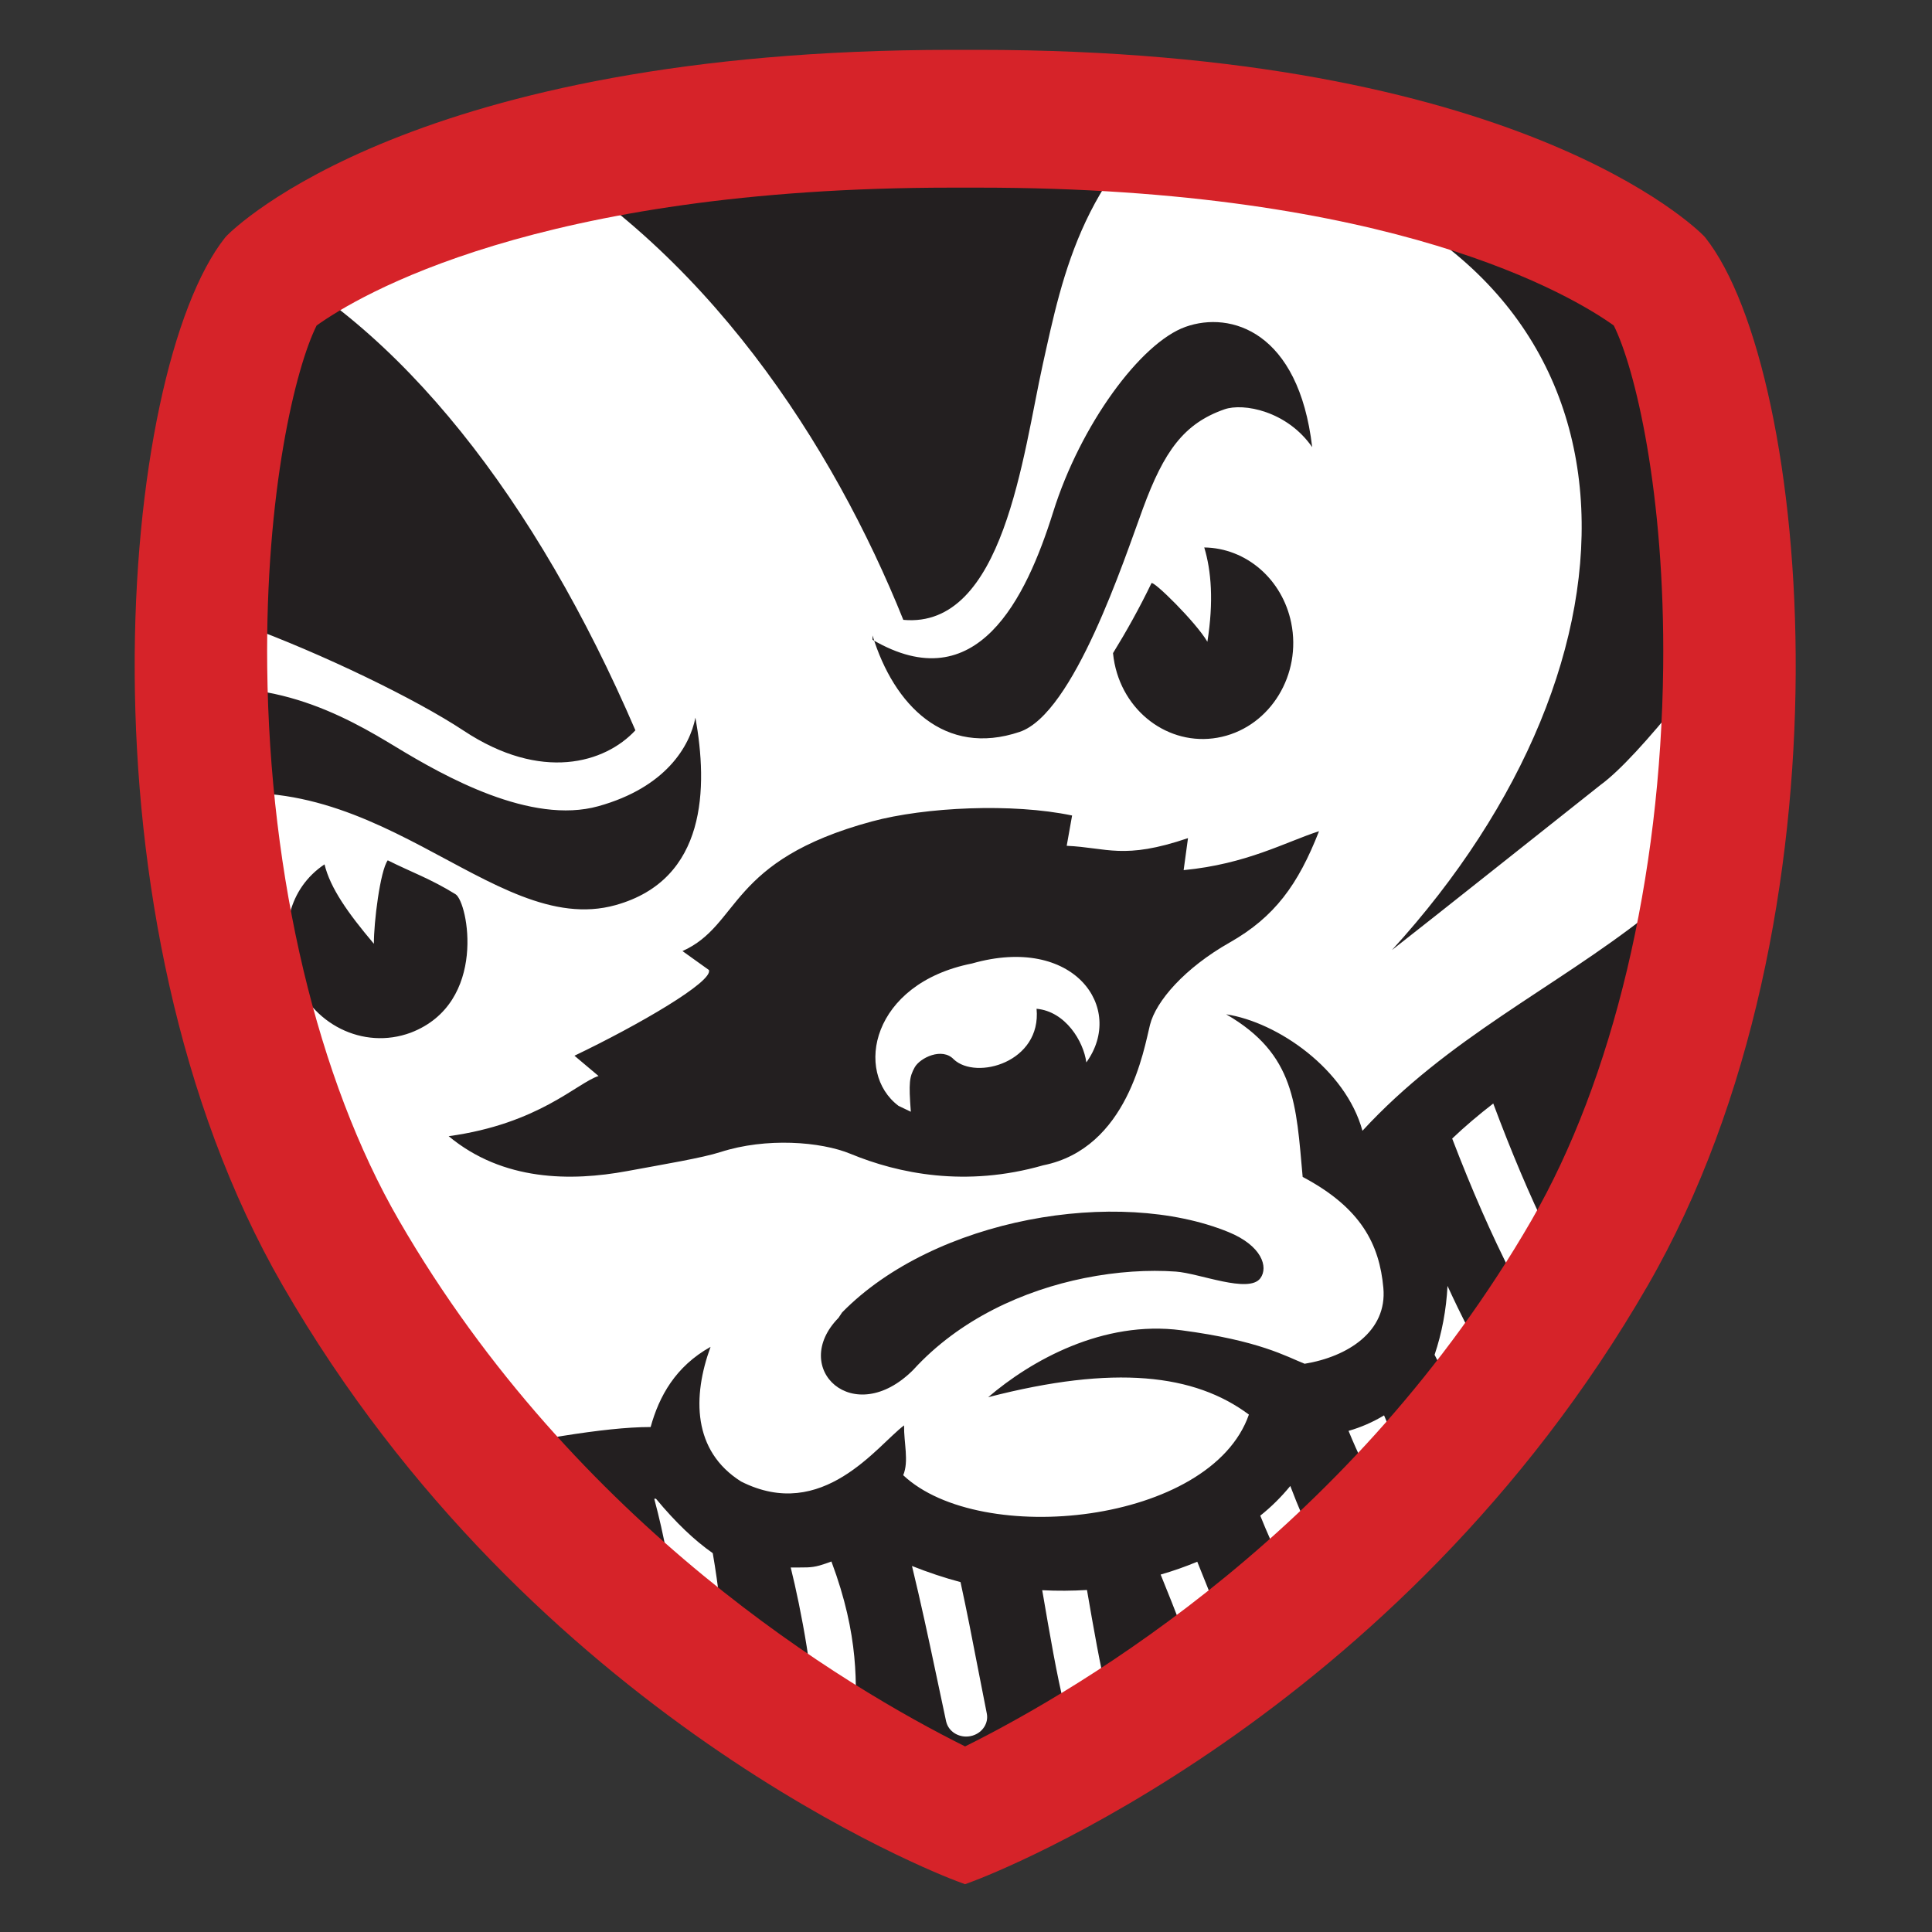
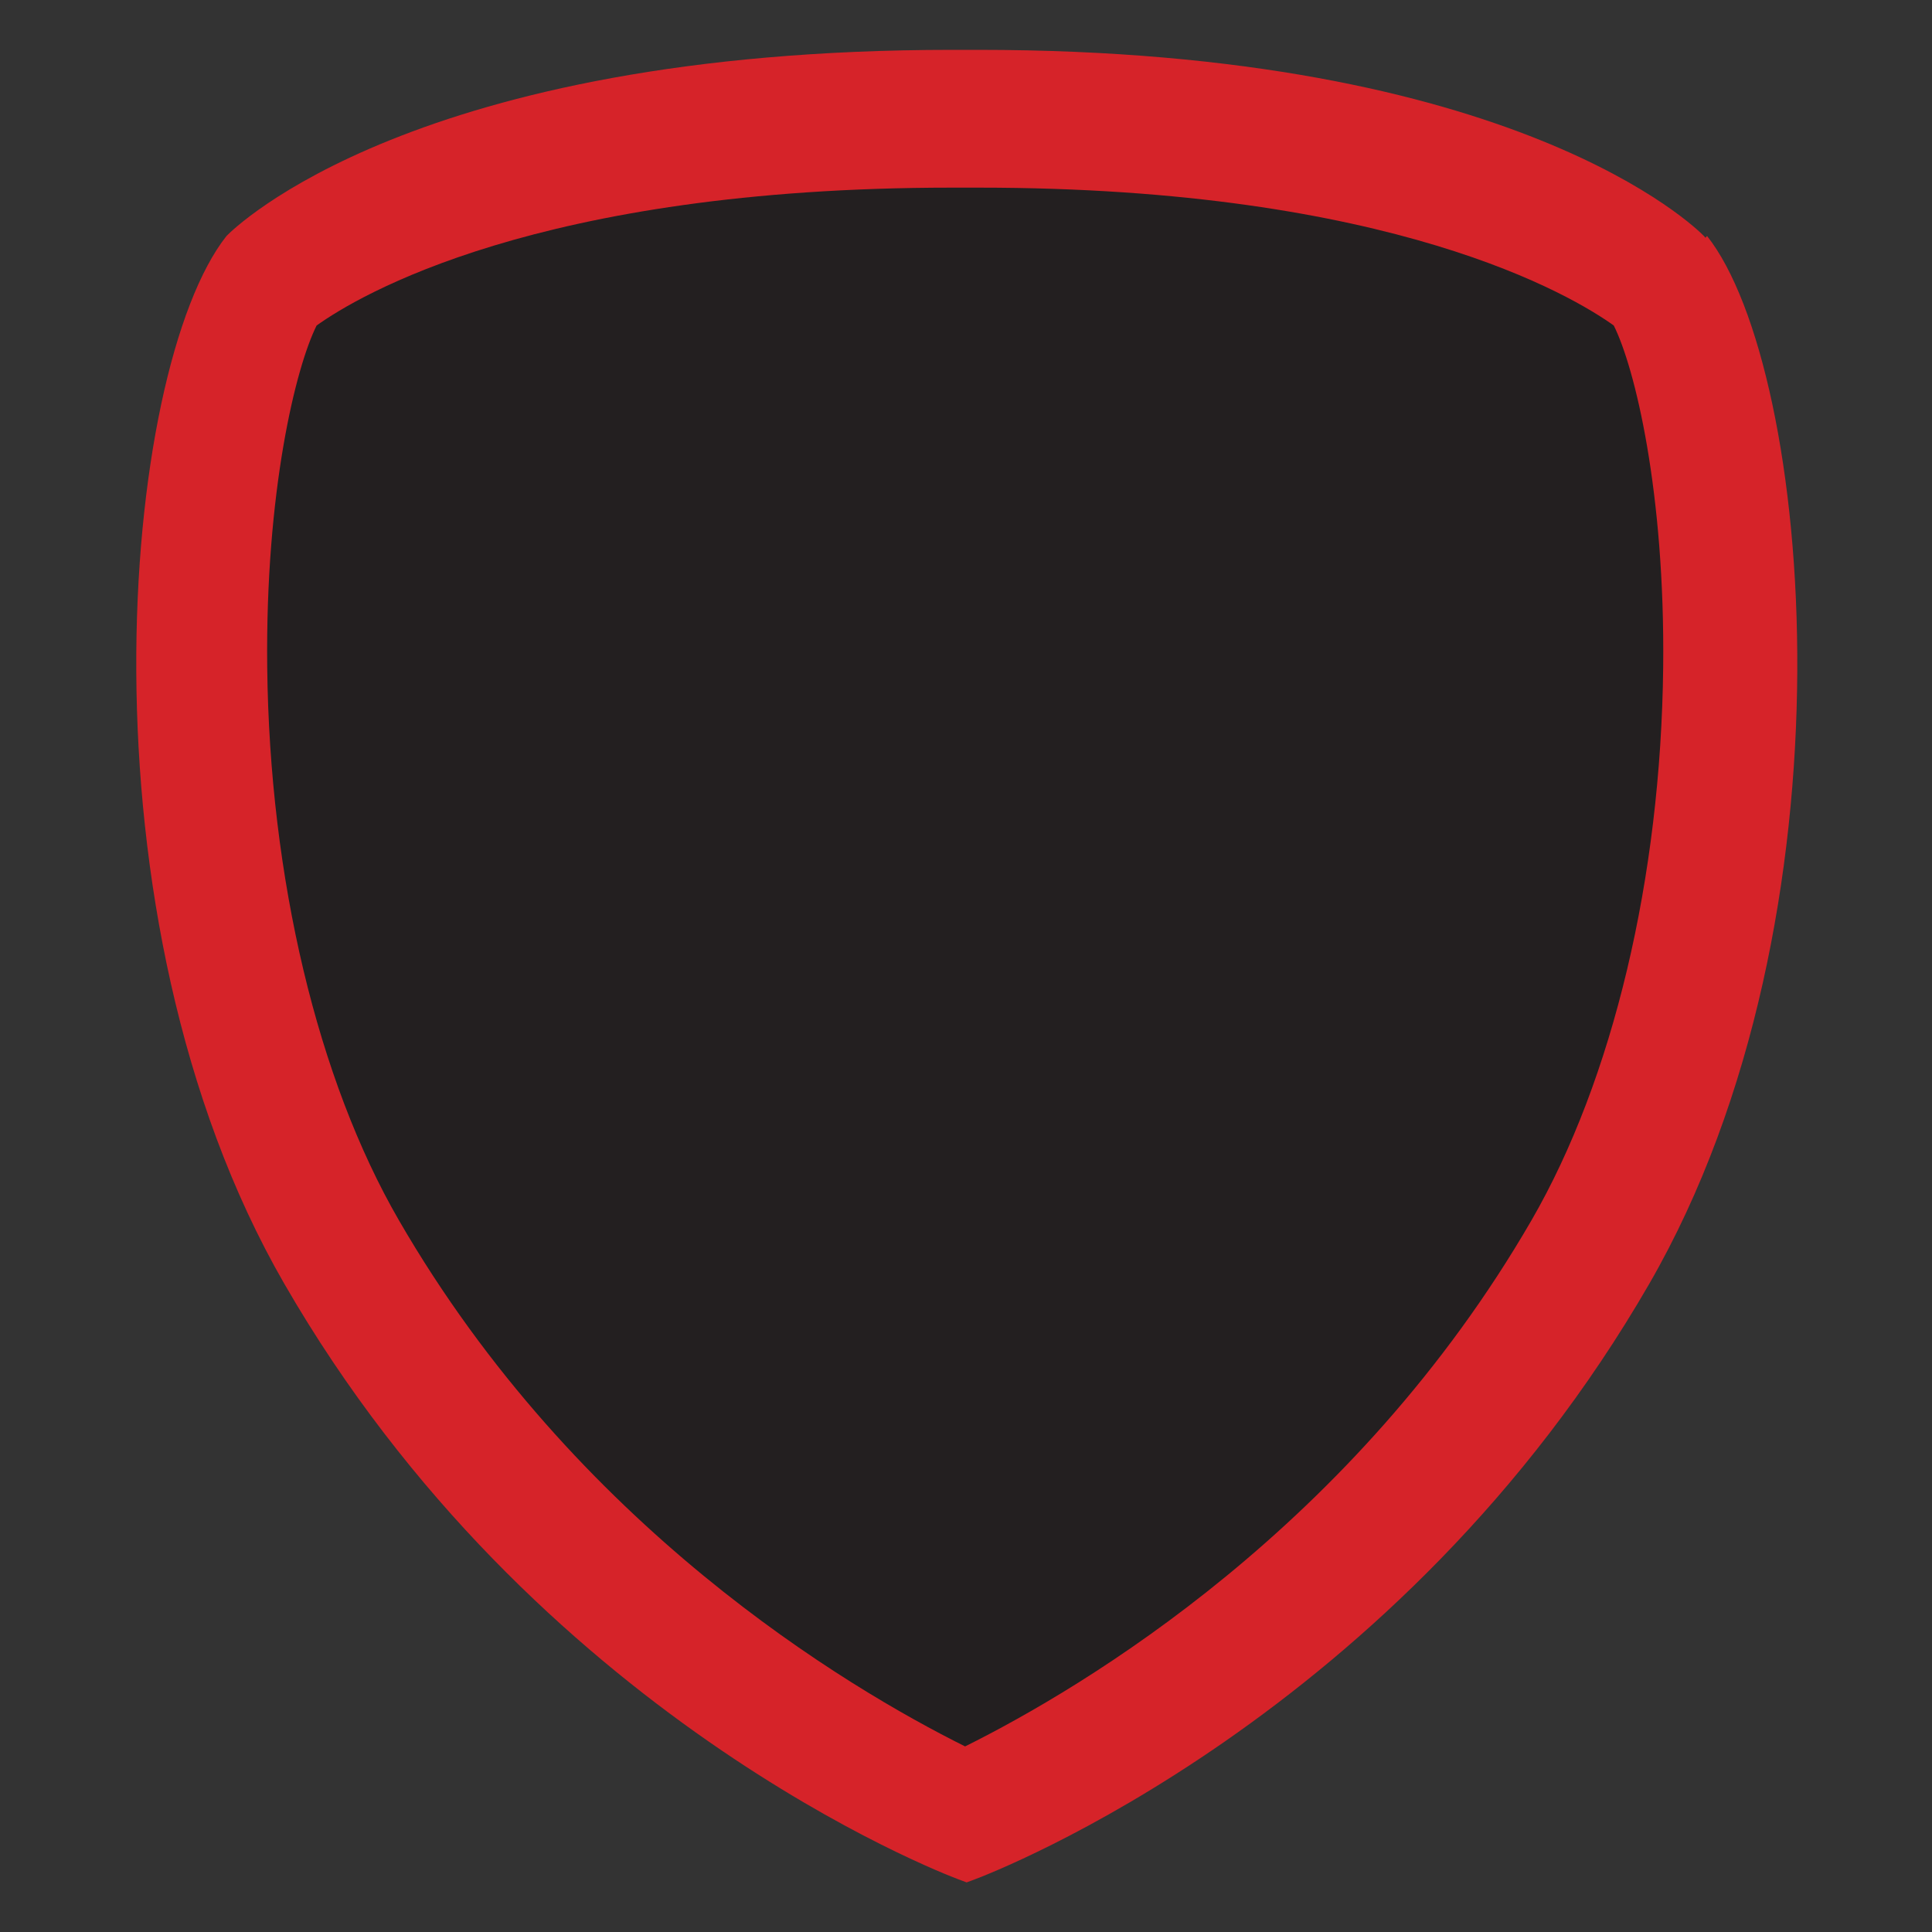
<svg xmlns="http://www.w3.org/2000/svg" xml:space="preserve" width="5.683in" height="5.683in" version="1.1" style="shape-rendering:geometricPrecision; text-rendering:geometricPrecision; image-rendering:optimizeQuality; fill-rule:evenodd; clip-rule:evenodd" viewBox="0 0 5683 5683">
  <rect x="0" y="0" width="5683" height="5683" fill="#333333" stroke="none" />
  <defs>
    <style type="text/css">
   
    .fil0 {fill:none}
    .fil1 {fill:#231F20}
    .fil2 {fill:white}
    .fil3 {fill:#D62329;fill-rule:nonzero}
   
  </style>
  </defs>
  <g id="Capa_x0020_1">
    <g id="_2040336287520">
-       <rect class="fil0" x="-0" y="-0" width="5683" height="5683" />
      <path class="fil1" d="M4989.63 721.96l-3.5 -3.96c-31.35,-32.14 -77.12,-64.88 -113.87,-89.74 -109.6,-74.15 -232.54,-134.33 -355.04,-183.66 -503.58,-202.76 -1102.17,-262.82 -1640.06,-262.82l-75.98 0c-537.91,0 -1136.58,60.05 -1640.18,262.82 -122.5,49.33 -245.42,109.51 -355.02,183.66 -36.98,25.02 -82.22,57.46 -113.87,89.71l-3.41 3.93c-95.11,120.74 -153.27,331.75 -184.71,479.59 -53.8,253 -74,521.52 -72.6,779.84 3.27,599.37 128.12,1257.96 430.52,1782.32 307,532.32 733.98,985.11 1237.77,1335.38 160.04,111.27 328.65,212.98 502.94,300.39 71.87,36.04 149.07,72.96 224.55,101.19l11.57 4.32 11.54 -4.32c75.58,-28.29 152.75,-65.12 224.74,-101.19 174.4,-87.4 343.13,-189.1 503.28,-300.38 503.99,-350.18 931.16,-802.94 1238.19,-1335.39 302.4,-524.4 427.24,-1183.01 430.47,-1782.42 1.39,-258.31 -18.83,-526.82 -72.65,-779.8 -31.44,-147.79 -89.59,-358.73 -184.68,-479.46z" />
-       <path class="fil2" d="M4989.63 721.96l-3.5 -3.96c-31.35,-32.14 -77.12,-64.88 -113.87,-89.74 -109.6,-74.15 -232.54,-134.33 -355.04,-183.66 -44.3,-17.84 -89.36,-34.55 -135.02,-50.23l-11.54 -0.37 0.56 -3.39c-68.02,-23.06 -137.41,-43.8 -207.82,-62.44 -1.26,2.69 -2.54,5.36 -3.83,8.03 -85.54,-7.88 -180.03,-21.26 -286.77,-23.31 12.17,-13.84 24.33,-27.96 36.43,-42.37 -108.15,-20.73 -217.67,-37.22 -327.39,-50.07 -11.91,9.81 -24.07,19.76 -36.56,29.9 -358.17,235.44 -419.49,558.53 -478.03,821.91 -58.37,263.42 -114.36,778.23 -410.14,751.07 -204.81,-509.47 -581.05,-1098.61 -1158.65,-1412.26l39.69 -22.06c182.88,-25.7 321.23,44.04 440.67,65.15l-22.9 -114.23c190.48,2.39 425.34,0.55 591.51,54.4l-24.45 -91.22c124.33,-3.3 358.04,-16.92 566.76,-118.09 -71.65,-2.21 -142.63,-3.24 -212.57,-3.24l-75.98 0c-17.07,0 -34.19,0.06 -51.38,0.19 -104.85,17.01 -218.62,23.7 -341.11,19.98 -53.02,-1.61 -112.25,-0.11 -176.67,4.41 -79.39,7.21 -158.92,16.19 -238.15,27.17 -228.84,34.84 -495.91,97.83 -773.48,188.01 -19.93,7.48 -39.74,15.15 -59.39,23.06 -122.5,49.33 -245.42,109.51 -355.02,183.66 -36.98,25.02 -82.22,57.46 -113.87,89.71l-3.41 3.93c-8.98,11.39 -17.62,23.59 -25.95,36.47 18.09,-9.36 36.37,-17.78 54.86,-25.18 458.57,221.72 859.83,737.75 1151.39,1415.05 -89.41,96.45 -276.86,152.1 -504.96,1.19 -140.24,-92.82 -415.91,-226.64 -650.22,-312.28 -72.71,-26.59 -168.44,-54.42 -278.21,-76.01 -3.3,73.82 -4.63,147.41 -4.23,220.19 0.14,25.91 0.53,51.93 1.13,78.05 8.73,-3.04 17.75,-5.87 27.09,-8.48 311.96,-86.96 561.44,59.23 704.93,146.3 143.49,87.07 397.12,229.57 595.68,174.22 198.56,-55.35 268.71,-176.4 285.35,-260.47 36.67,204.28 34.53,476.35 -234.85,551.44 -367.53,102.46 -718.53,-461.91 -1296.62,-300.76 -22.21,6.21 -42.87,14.36 -62.06,24.1 46.57,479.8 174.38,969.57 409.88,1377.92 109.32,189.56 233.87,369.02 371.68,537.37 24.11,-4.59 48.11,-9.19 71.96,-13.76 261.46,-50.04 467.98,-89.53 608.27,-89.64 25.07,-90.38 72.8,-177.82 176.27,-235.81 -53.34,145.89 -53.24,305.84 89.65,395.98 240.02,121.65 401.23,-106.41 479.59,-165.01 -0.91,51.19 14.8,105.39 -2.54,146.55 226.72,213.63 904.46,144.28 1016.85,-178.31 -159.63,-119.04 -394.95,-147.46 -766.87,-51.13 125.72,-107.78 337.98,-227.29 568.24,-196.87 230.26,30.42 308.54,77.19 362.62,98.52 126.88,-20.76 243.1,-95.23 231.55,-222.95 -11.5,-127.82 -65.11,-235.41 -237.39,-326.65 -19.34,-212.9 -21.28,-360.56 -225.02,-478.37 151.62,23.28 351.25,161.56 400.9,342.65 251.07,-272.82 562.75,-418.05 835.58,-632.34 198.49,-109.82 170.06,24.19 332.72,-132.32l-119.29 -102.05 156.24 -173.61c8.06,-8.96 15.99,-17.89 23.83,-26.81 6.36,-93.55 9.7,-186.41 10.2,-277.88 0.56,-104.68 -2.42,-211.04 -9.76,-317.37 -191.83,272.69 -414.85,561.58 -528.67,644.59 -137.86,109.17 -487.47,387.34 -614.27,486.3 778.41,-852.57 799.4,-1955.95 -297.96,-2301.52l22.96 -22.96c282.63,-23.17 619.22,98.09 803.04,134.27l-81.44 157.68c184.86,35.82 377.55,82.76 543.91,133.41 -26.48,-65.56 -58,-126.5 -95.15,-173.67zm-2985.43 4308.76c31.5,23.18 63.33,45.95 95.48,68.3 12.93,8.99 25.91,17.91 38.95,26.78 -1.72,-178.56 -8.17,-362.14 -42.04,-557.12 -52.91,-37.04 -108.19,-89.15 -167.11,-160.21l-5.02 0.17c58.93,219.39 74.93,420.15 79.74,622.1zm2411.81 -694.96c28.59,-34.15 56.63,-68.76 84.1,-103.84 -72.57,-118.13 -162.92,-276.67 -242.24,-449.42 -3.57,70.06 -16.53,138.96 -38.06,202.69 61.18,121.12 126.97,238.34 196.2,350.57zm215.82 -281.81c30.8,-44.09 60.71,-88.86 89.75,-134.24 -115.34,-167.98 -222.08,-387.13 -329.16,-673.75 -42.77,33.15 -83.2,67.28 -120.81,103.1l-0 0.01c115.09,300.32 231.74,529.08 360.23,704.89zm596.54 -2496.45c-3.57,-36.76 -7.7,-73.45 -12.42,-109.99 -33.64,66.96 -69.18,128.61 -106.23,181.06l118.65 -71.07zm-2373.94 3549.39c2.19,-0.43 4.38,-0.98 6.51,-1.62 29.36,-8.93 47.29,-36.65 41.78,-64.73l-27.78 -141.55c-15.09,-78.48 -31.02,-160.24 -49.54,-245.2 -47.68,-12.69 -95.76,-28.7 -142.8,-47.44 25.73,105.98 48.66,212.79 69.99,313.9l30.52 143.63c0.47,1.72 1.07,3.81 1.78,5.86 9.48,27.1 39.45,43.01 69.54,37.15l-0.01 0.01zm211.19 -429.28l1.86 10.12c19.6,114.63 41.92,244.5 62.93,327.37 9.2,36.26 44.76,57.84 79.41,48.18 34.65,-9.66 55.3,-46.9 46.1,-83.17 -18.88,-74.49 -39.84,-194.48 -58.56,-303.15 -43.02,2.56 -87.11,3 -131.74,0.64l0 0zm-617.48 532.19c33.44,1.49 61.78,-27.26 63.22,-62.35l2.67 -66.75c6.21,-122.23 13.56,-268.66 -68.38,-487.52 -11.96,4.24 -22.26,8.2 -34.46,11.6 -27.5,7.66 -42.41,5.56 -85.28,6.02 29.96,119.98 72.97,345.25 67.03,463.34l-2.83 71.03c-1.46,35.01 24.63,63.21 58.04,64.62l-0.02 0zm1703.49 -691.25c14.22,15.87 35.65,22.26 55.75,16.66 30.19,-8.41 48.17,-40.86 40.17,-72.46 -2.4,-9.47 -7.02,-18.18 -13.42,-25.32 -63.24,-70.53 -111.69,-150.59 -162.91,-274.11 -32.76,19.8 -67.96,35.19 -104.48,45.6 56.82,138.03 111.74,228.07 184.88,309.64l0.02 -0.02zm-737.55 113.04l32.24 80.3 67.93 173.93c11.77,30.3 45.67,46.85 74.48,34.54 29.08,-12.46 43.75,-44.97 31.84,-75.23l-69.85 -179.37c-9.62,-23.63 -19.44,-48.1 -28.96,-71.93 -34.27,14.24 -70.15,26.98 -107.68,37.77zm293.02 -173.24c39.67,98.97 88.09,198.98 144.8,276.33 14.07,17.91 36.85,25.57 58.29,19.6 30.24,-8.43 48.25,-40.93 40.23,-72.57 -1.76,-6.93 -4.71,-13.48 -8.69,-19.3 -49.51,-67.49 -99.8,-168.51 -146.31,-291.41 -26.33,32.23 -56.02,61.68 -88.31,87.34l0 0zm-1063.98 -1205.37c-131.19,-98.49 -80.42,-360.11 216.02,-418.86 299.58,-85.43 452,130.78 336.31,290.98 -8,-61.39 -60.91,-149.89 -146.38,-157.79 14.96,157.4 -177.56,210.82 -243.51,148.89 -34.15,-36.46 -99.43,-4.61 -115.04,23.56 -15.54,28.15 -17.79,44.94 -11.3,130.48l-36.1 -17.26zm899.2 -1642.63c20.54,68.08 28.12,158.35 9.2,277.37 -33.37,-57.42 -159.89,-181.83 -164.54,-172.18 -35.1,72.81 -74.26,142.87 -113.04,205.65 1,10.32 2.53,20.6 4.59,30.75 30.93,152 172.34,248.44 315.8,215.37 143.46,-33.08 234.72,-183.17 203.8,-335.17 -26.06,-128.11 -132.17,-220.07 -255.81,-221.78l-0 -0.01zm-2442.53 1165.77c-76.8,-90.8 -128.31,-164 -145.22,-233.6 -105.4,70.44 -133.91,199.35 -91.33,323.13 50.5,146.83 204.99,223.84 344.99,171.96 0.03,-0.01 0.13,-0.04 0.16,-0.06 227.06,-87.14 168.13,-384.61 131.5,-407.21 -74.86,-46.2 -129.3,-64.54 -199.36,-99.69 -22.33,30.83 -41.21,183.24 -40.73,245.47zm1377.28 1084.41c272.46,-278.02 811.28,-369.04 1136.11,-236.59 98.46,40.14 118.34,103.15 94.2,135.96 -33.94,46.13 -178.93,-14.56 -248.64,-19.52 -79.99,-5.69 -172.92,-0.26 -268.98,19.14 -178,35.96 -366.76,119.99 -503.91,270.44 -175.41,174.94 -364.73,-5.22 -219.43,-153.46l10.64 -15.97zm89.44 -1978.72c307.11,179.63 451.75,-121.61 531.37,-375.56 80.12,-256.16 257.27,-497.93 389.56,-544.91 132.67,-47.12 332.52,13.39 372.36,353.95 -73.8,-106.39 -202.26,-130.84 -258.33,-111.18 -118.93,41.69 -177.39,122.65 -239.63,291.9 -55.3,150.22 -203.2,603.05 -362.46,656.8 -220.28,74.26 -369.94,-78.13 -432.87,-283.62l0 12.6zm-1246.72 1460.29c265.63,-36.46 377.48,-156.66 440.8,-177.06l-70.83 -59.64c186.99,-89.43 409.81,-218.7 395.37,-252.26l-77.61 -55.53c171.69,-77.04 132.51,-266.3 556.88,-381.28 157.18,-42.51 414.17,-54.37 589.19,-17.5l-15.87 89.11c119.16,5.28 166.9,41.94 356.79,-22.57l-12.81 94.15c185.87,-17.94 299.56,-82.73 398.22,-114.52 -61.48,157.27 -130.67,252.47 -262.66,327.35 -132.15,74.84 -217.06,172.28 -234.63,242.57 -17.7,70.4 -64.89,363 -314.3,412.91 -227.56,65.27 -425.41,24.4 -566.33,-33.74 -87.91,-36.38 -248.72,-48.46 -382.52,-5.35 -53.52,17.25 -165.68,35.87 -275.16,56.11 -164.05,30.32 -364.91,30.03 -524.54,-102.72l-0 -0z" />
-       <path class="fil3" d="M5016.64 699.44l-4.69 -5.33c-21.67,-22.33 -550.97,-547.49 -2134.78,-547.49l-75.98 0c-1584.06,0 -2113.13,525.15 -2134.91,547.49l-4.65 5.33c-310.03,392.03 -454.31,1999.59 169.83,3081.76 734.54,1273.7 1932.72,1733.35 1983.41,1752.32l23.89 8.93 23.85 -8.93c50.74,-18.96 1249.74,-478.62 1984.34,-1752.32 624.03,-1082.4 479.75,-2689.85 169.7,-3081.76zm-2177.79 4437.66c-350.03,-174.42 -1144.69,-647.21 -1665.64,-1547.98 -239.22,-413.78 -380.3,-1006.67 -387.19,-1626.71 -5.65,-515.51 83.36,-880.82 145.32,-1004.91 120.53,-86.33 648.77,-405.54 1867.29,-405.54l81.1 0c1218.41,0 1746.75,319.21 1867.2,405.54 62.06,124.09 150.98,489.45 145.34,1004.91 -6.84,620.04 -147.97,1212.93 -387.14,1626.71 -521.08,900.96 -1316.11,1373.69 -1666.28,1547.98z" />
+       <path class="fil3" d="M5016.64 699.44l-4.69 -5.33c-21.67,-22.33 -550.97,-547.49 -2134.78,-547.49l-75.98 0c-1584.06,0 -2113.13,525.15 -2134.91,547.49c-310.03,392.03 -454.31,1999.59 169.83,3081.76 734.54,1273.7 1932.72,1733.35 1983.41,1752.32l23.89 8.93 23.85 -8.93c50.74,-18.96 1249.74,-478.62 1984.34,-1752.32 624.03,-1082.4 479.75,-2689.85 169.7,-3081.76zm-2177.79 4437.66c-350.03,-174.42 -1144.69,-647.21 -1665.64,-1547.98 -239.22,-413.78 -380.3,-1006.67 -387.19,-1626.71 -5.65,-515.51 83.36,-880.82 145.32,-1004.91 120.53,-86.33 648.77,-405.54 1867.29,-405.54l81.1 0c1218.41,0 1746.75,319.21 1867.2,405.54 62.06,124.09 150.98,489.45 145.34,1004.91 -6.84,620.04 -147.97,1212.93 -387.14,1626.71 -521.08,900.96 -1316.11,1373.69 -1666.28,1547.98z" />
    </g>
  </g>
</svg>